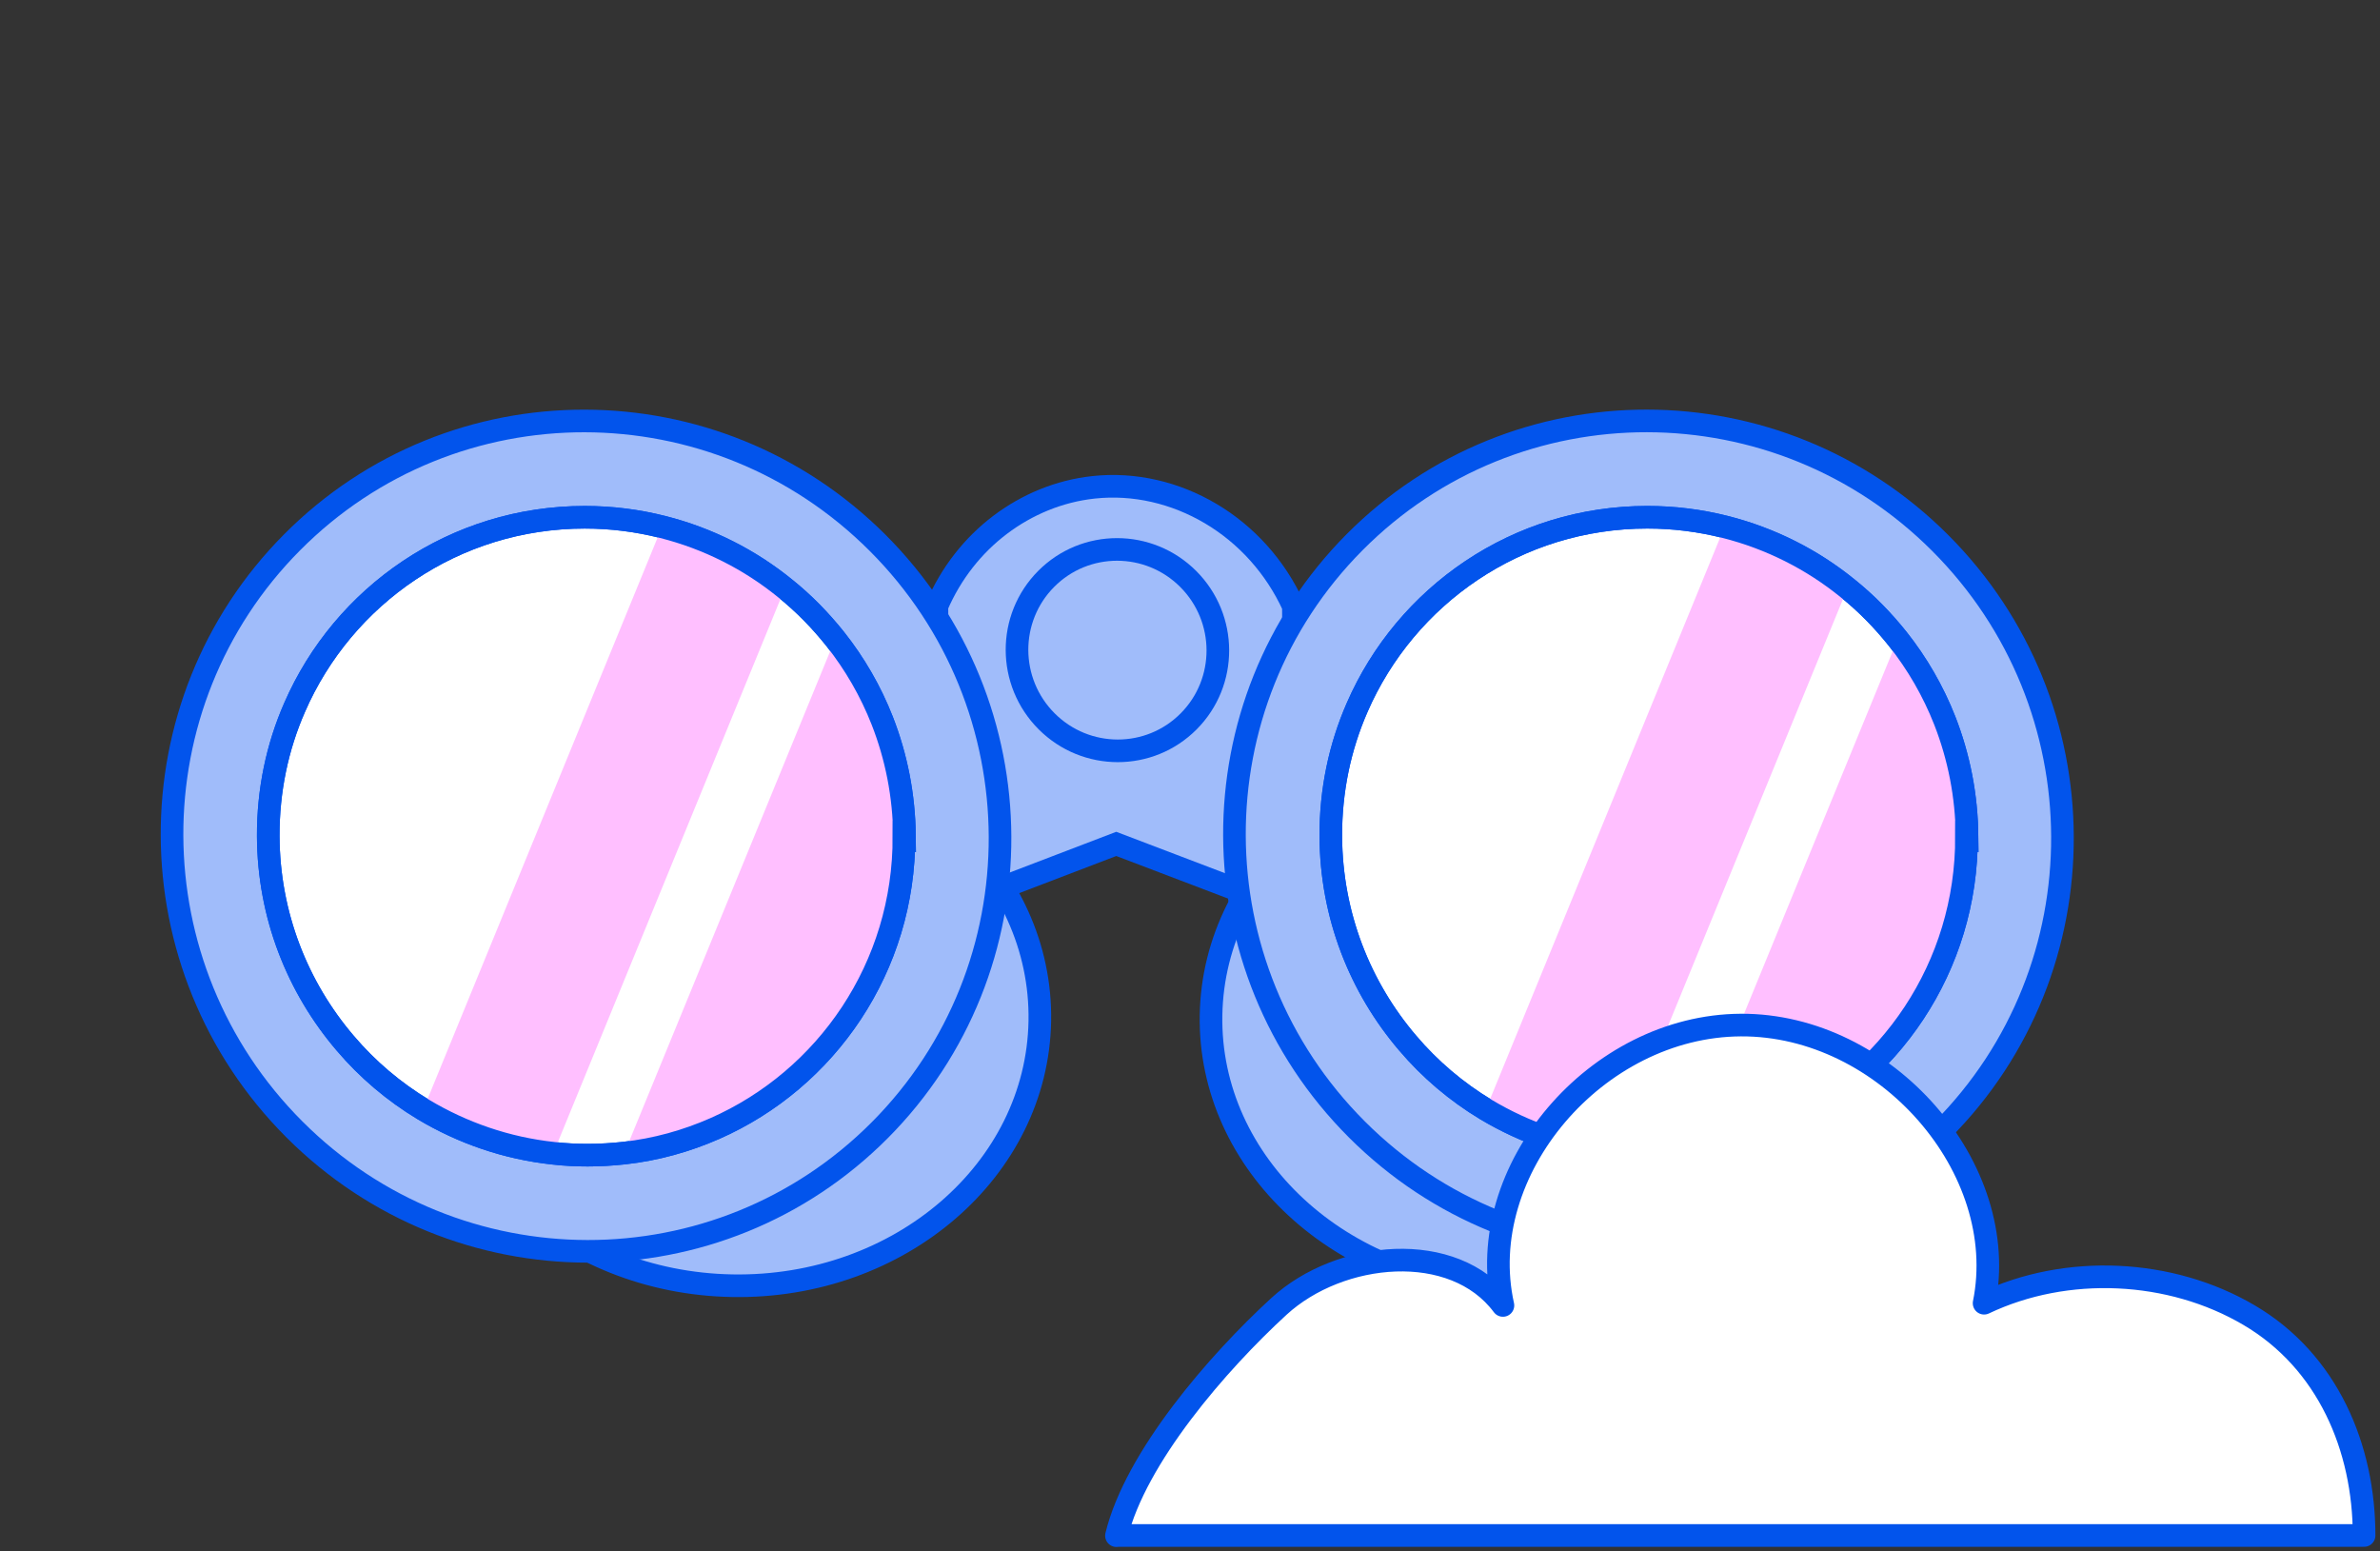
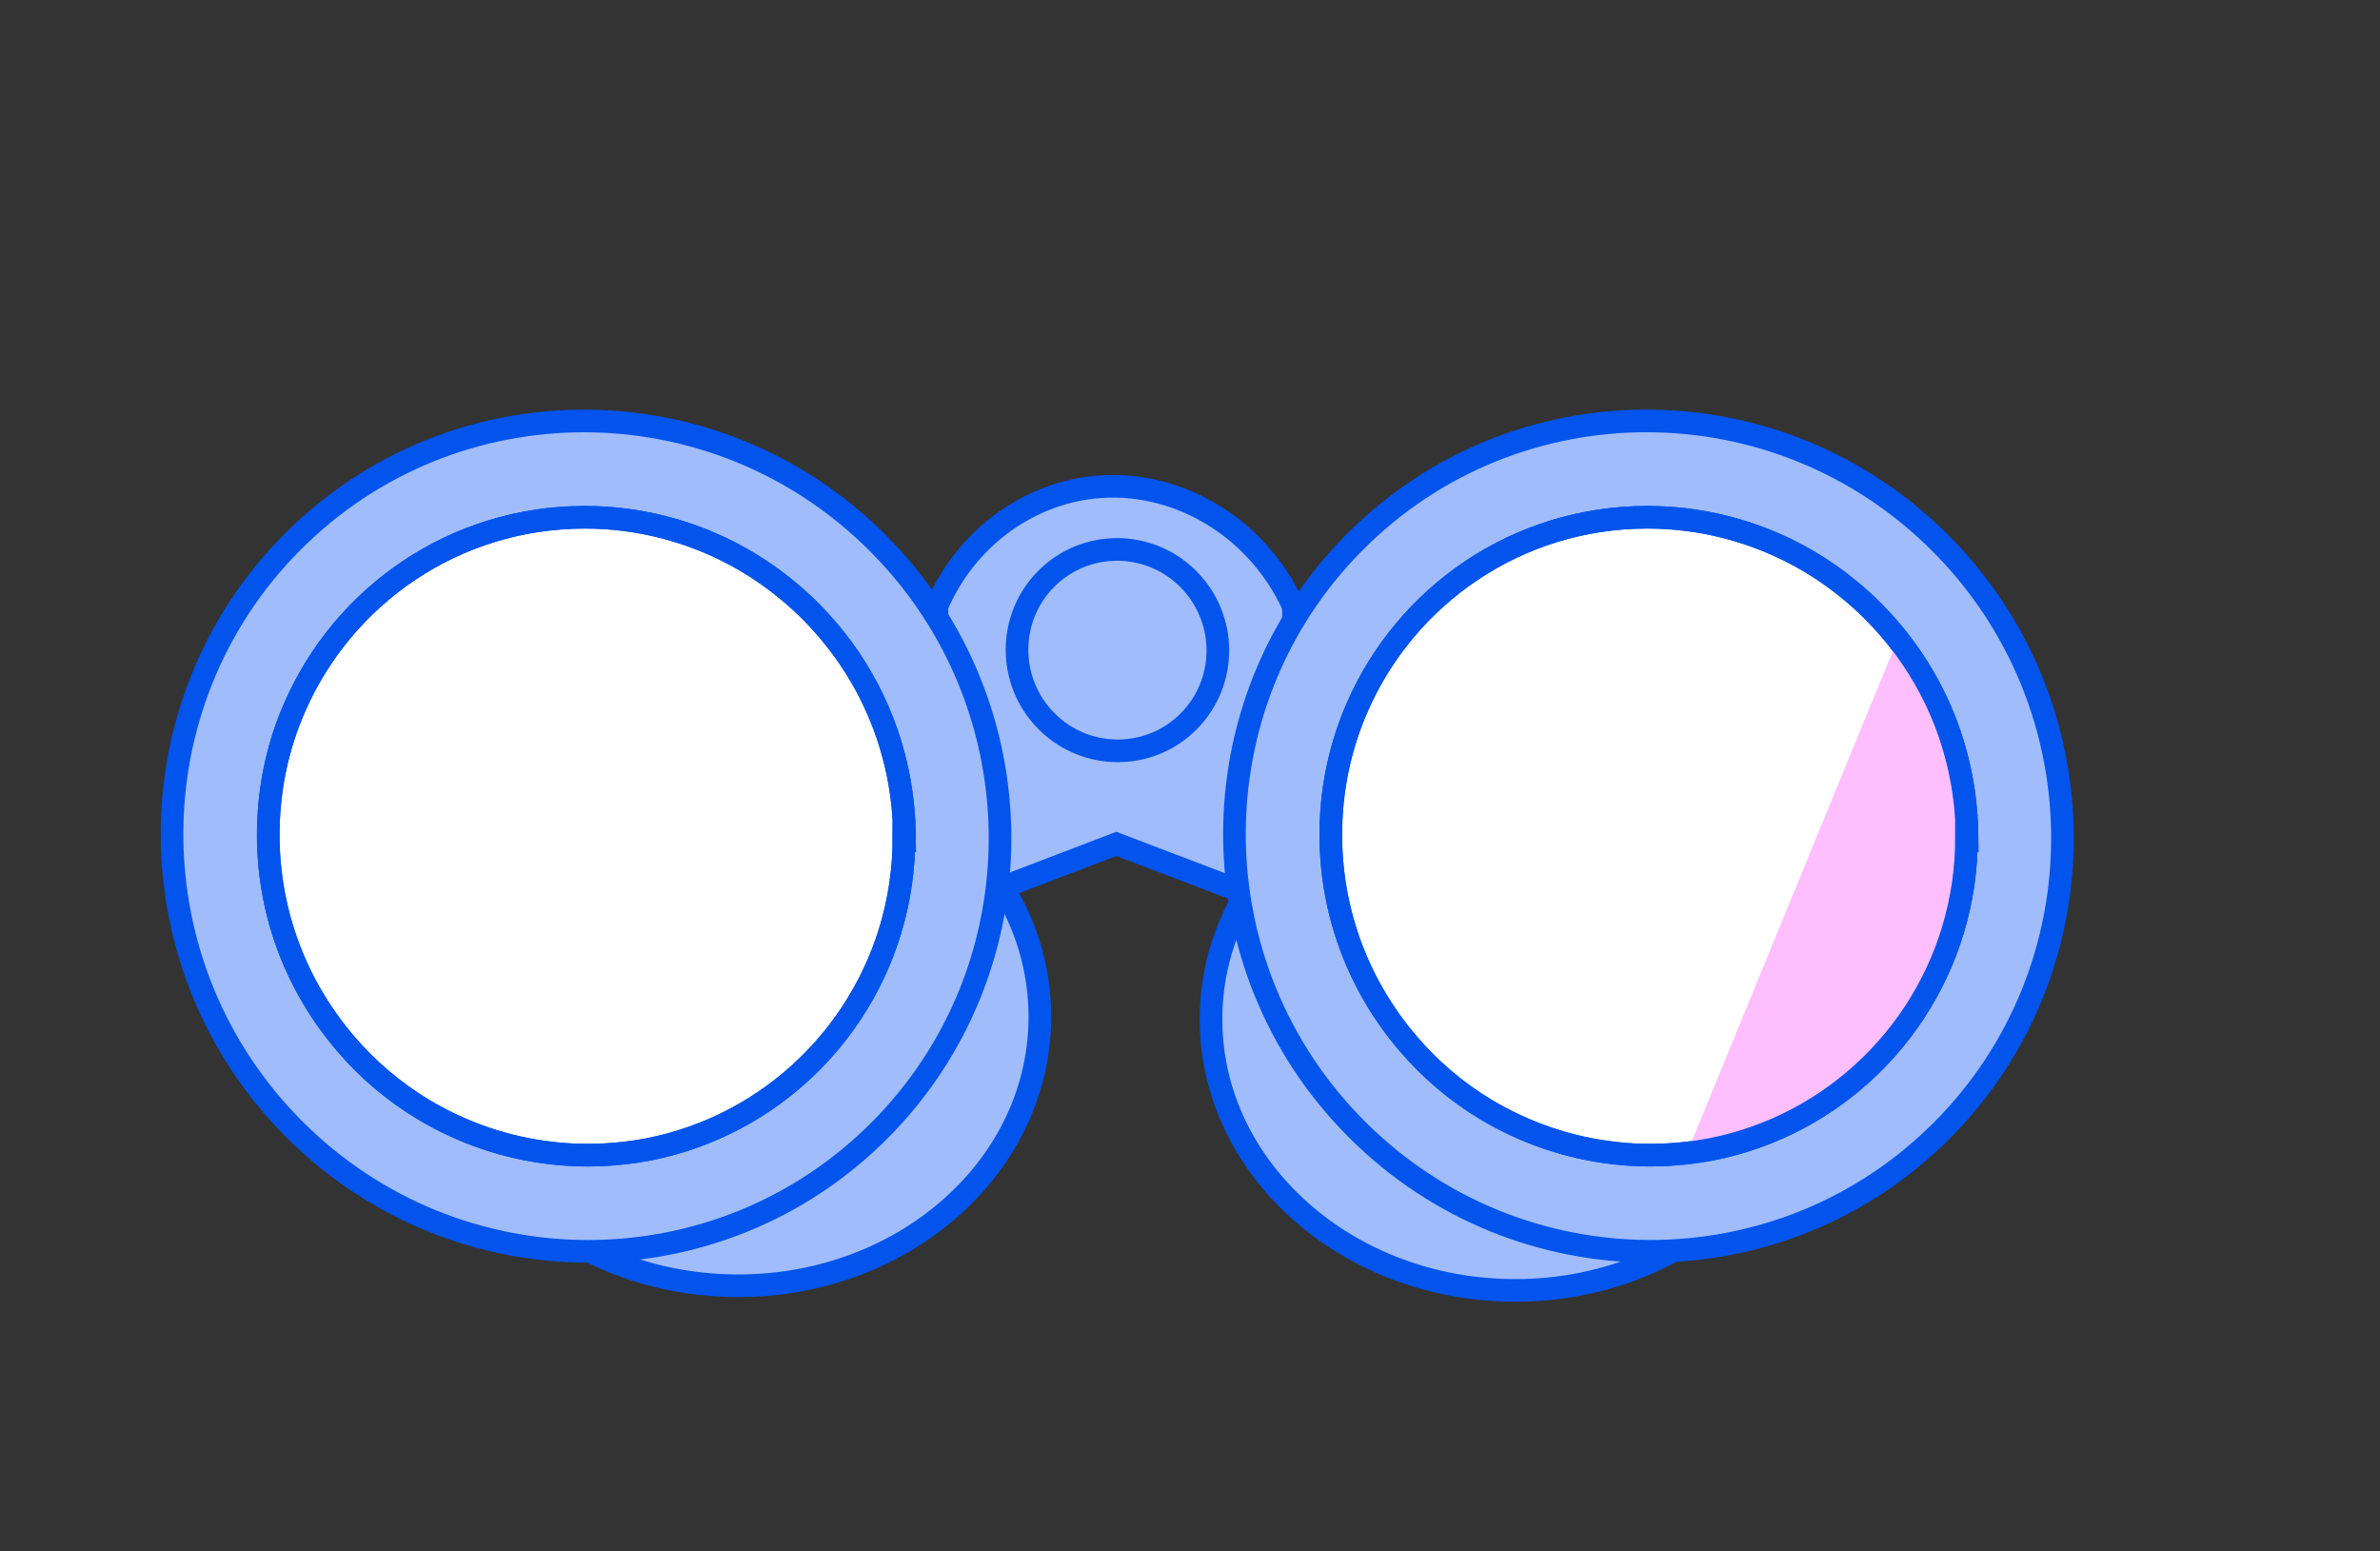
<svg xmlns="http://www.w3.org/2000/svg" width="155" height="101" viewBox="0 0 155 101" fill="none">
  <rect x="0" y="0" width="155" height="101" fill="#333333" stroke="none" />
  <path d="M67.719 66.497C67.891 56.789 59.2 48.761 48.306 48.567C37.412 48.373 28.441 56.085 28.268 65.793C28.096 75.501 36.787 83.528 47.681 83.723C58.575 83.917 67.546 76.205 67.719 66.497Z" fill="#A0BCFA" stroke="#0254EC" stroke-width="1.473" stroke-miterlimit="10" />
  <path d="M118.321 66.801C118.493 57.093 109.802 49.065 98.908 48.871C88.014 48.676 79.043 56.388 78.87 66.096C78.698 75.804 87.389 83.832 98.283 84.026C109.177 84.221 118.149 76.509 118.321 66.801Z" fill="#A0BCFA" stroke="#0254EC" stroke-width="1.473" stroke-miterlimit="10" />
  <path d="M84.33 59.382L72.698 54.953L61.114 59.382L61.054 47.21L61.018 39.466C61.935 37.324 63.371 35.509 65.132 34.178C66.894 32.847 68.982 31.976 71.214 31.734C73.88 31.444 76.547 32.085 78.84 33.44C81.132 34.795 83.051 36.877 84.234 39.478L84.27 47.222C84.282 49.799 84.318 56.817 84.33 59.394V59.382Z" fill="#A0BCFA" stroke="#0254EC" stroke-width="1.473" stroke-miterlimit="10" />
  <path d="M77.412 46.975C79.959 44.416 79.946 40.264 77.384 37.701C74.822 35.139 70.681 35.136 68.135 37.695C65.589 40.255 65.602 44.407 68.163 46.97C70.725 49.532 74.866 49.535 77.412 46.975Z" fill="#A0BCFA" stroke="#0254EC" stroke-width="1.473" stroke-miterlimit="10" />
  <path d="M57.301 73.59C67.792 63.044 67.729 45.926 57.161 35.354C46.592 24.783 29.521 24.762 19.03 35.307C8.54 45.852 8.602 62.971 19.171 73.542C29.739 84.114 46.81 84.135 57.301 73.59Z" fill="#A0BCFA" stroke="#0254EC" stroke-width="1.473" stroke-miterlimit="10" />
  <path d="M58.87 54.458C58.906 62.964 53.838 70.284 46.55 73.49C44.704 74.301 42.725 74.858 40.65 75.087C39.865 75.172 39.081 75.221 38.273 75.221C37.524 75.221 36.776 75.184 36.052 75.1C32.987 74.773 30.116 73.769 27.582 72.256C25.651 71.094 23.926 69.63 22.478 67.924C19.377 64.294 17.494 59.6 17.47 54.458C17.458 51.469 18.061 48.638 19.184 46.073C22.357 38.776 29.609 33.683 38.08 33.683C39.829 33.683 41.518 33.9 43.147 34.312C46.116 35.062 48.831 36.441 51.135 38.317C52.342 39.285 53.428 40.398 54.393 41.608C55.66 43.205 56.698 44.996 57.458 46.932C58.375 49.279 58.882 51.808 58.906 54.47L58.87 54.458Z" fill="white" stroke="#0254EC" stroke-width="1.473" stroke-miterlimit="10" />
-   <path d="M51.112 38.317L36.029 75.112C32.964 74.785 30.092 73.781 27.558 72.268L43.112 34.312C46.08 35.062 48.795 36.441 51.099 38.317H51.112Z" fill="#FFBFFF" />
-   <path d="M57.434 46.932C57.953 48.299 60.426 55.28 57.036 62.952C53.935 69.945 48.047 72.825 46.562 73.49C44.716 74.301 42.737 74.858 40.662 75.087L54.393 41.608C55.66 43.205 56.698 44.996 57.458 46.932H57.434Z" fill="#FFBFFF" />
  <path d="M58.87 54.458C58.906 62.964 53.838 70.284 46.55 73.49C44.704 74.301 42.725 74.858 40.65 75.087C39.865 75.172 39.081 75.221 38.273 75.221C37.524 75.221 36.776 75.184 36.052 75.1C32.987 74.773 30.116 73.769 27.582 72.256C25.651 71.094 23.926 69.63 22.478 67.924C19.377 64.294 17.494 59.6 17.47 54.458C17.458 51.469 18.061 48.638 19.184 46.073C22.357 38.776 29.609 33.683 38.08 33.683C39.829 33.683 41.518 33.9 43.147 34.312C46.116 35.062 48.831 36.441 51.135 38.317C52.342 39.285 53.428 40.398 54.393 41.608C55.66 43.205 56.698 44.996 57.458 46.932C58.375 49.279 58.882 51.808 58.906 54.47L58.87 54.458Z" stroke="#0254EC" stroke-width="1.473" stroke-miterlimit="10" />
  <path d="M126.493 73.587C136.984 63.042 136.921 45.923 126.353 35.352C115.784 24.78 98.713 24.759 88.222 35.304C77.731 45.85 77.794 62.968 88.362 73.54C98.931 84.111 116.002 84.132 126.493 73.587Z" fill="#A0BCFA" stroke="#0254EC" stroke-width="1.473" stroke-miterlimit="10" />
  <path d="M128.07 54.457C128.106 62.963 123.038 70.283 115.75 73.49C113.904 74.3 111.925 74.857 109.85 75.087C109.065 75.172 108.281 75.22 107.473 75.22C106.725 75.22 105.976 75.184 105.253 75.099C102.188 74.772 99.316 73.768 96.782 72.256C94.851 71.094 93.126 69.63 91.678 67.924C88.577 64.294 86.695 59.599 86.67 54.457C86.658 51.468 87.262 48.637 88.384 46.072C91.557 38.776 98.809 33.682 107.28 33.682C109.029 33.682 110.719 33.9 112.348 34.311C115.316 35.062 118.031 36.441 120.335 38.316C121.542 39.284 122.628 40.397 123.593 41.607C124.86 43.205 125.898 44.995 126.658 46.931C127.575 49.279 128.082 51.807 128.106 54.469L128.07 54.457Z" fill="white" stroke="#0254EC" stroke-width="1.473" stroke-miterlimit="10" />
-   <path d="M120.311 38.316L105.228 75.111C102.164 74.785 99.292 73.78 96.758 72.268L112.311 34.312C115.28 35.062 117.995 36.441 120.299 38.316H120.311Z" fill="#FFBFFF" />
  <path d="M126.634 46.931C127.153 48.298 129.626 55.28 126.236 62.951C123.135 69.945 117.246 72.824 115.762 73.49C113.916 74.3 111.937 74.857 109.862 75.087L123.593 41.607C124.86 43.205 125.898 44.995 126.658 46.931H126.634Z" fill="#FFBFFF" />
  <path d="M128.07 54.457C128.106 62.963 123.038 70.283 115.75 73.49C113.904 74.3 111.925 74.857 109.85 75.087C109.065 75.172 108.281 75.22 107.473 75.22C106.725 75.22 105.976 75.184 105.253 75.099C102.188 74.772 99.316 73.768 96.782 72.256C94.851 71.094 93.126 69.63 91.678 67.924C88.577 64.294 86.695 59.599 86.67 54.457C86.658 51.468 87.262 48.637 88.384 46.072C91.557 38.776 98.809 33.682 107.28 33.682C109.029 33.682 110.719 33.9 112.348 34.311C115.316 35.062 118.031 36.441 120.335 38.316C121.542 39.284 122.628 40.397 123.593 41.607C124.86 43.205 125.898 44.995 126.658 46.931C127.575 49.279 128.082 51.807 128.106 54.469L128.07 54.457Z" stroke="#0254EC" stroke-width="1.473" stroke-miterlimit="10" />
-   <path d="M72.722 99.988H153.964C153.964 94.277 151.599 88.65 146.471 85.638C141.355 82.625 134.586 82.31 129.216 84.863C130.99 76.079 122.797 66.702 113.373 66.75C103.949 66.799 95.925 76.236 97.88 85.008C94.683 80.713 87.262 81.427 83.292 85.069C79.322 88.711 73.953 94.894 72.71 100L72.722 99.988Z" fill="white" stroke="#0254EC" stroke-width="1.473" stroke-linecap="round" stroke-linejoin="round" />
</svg>